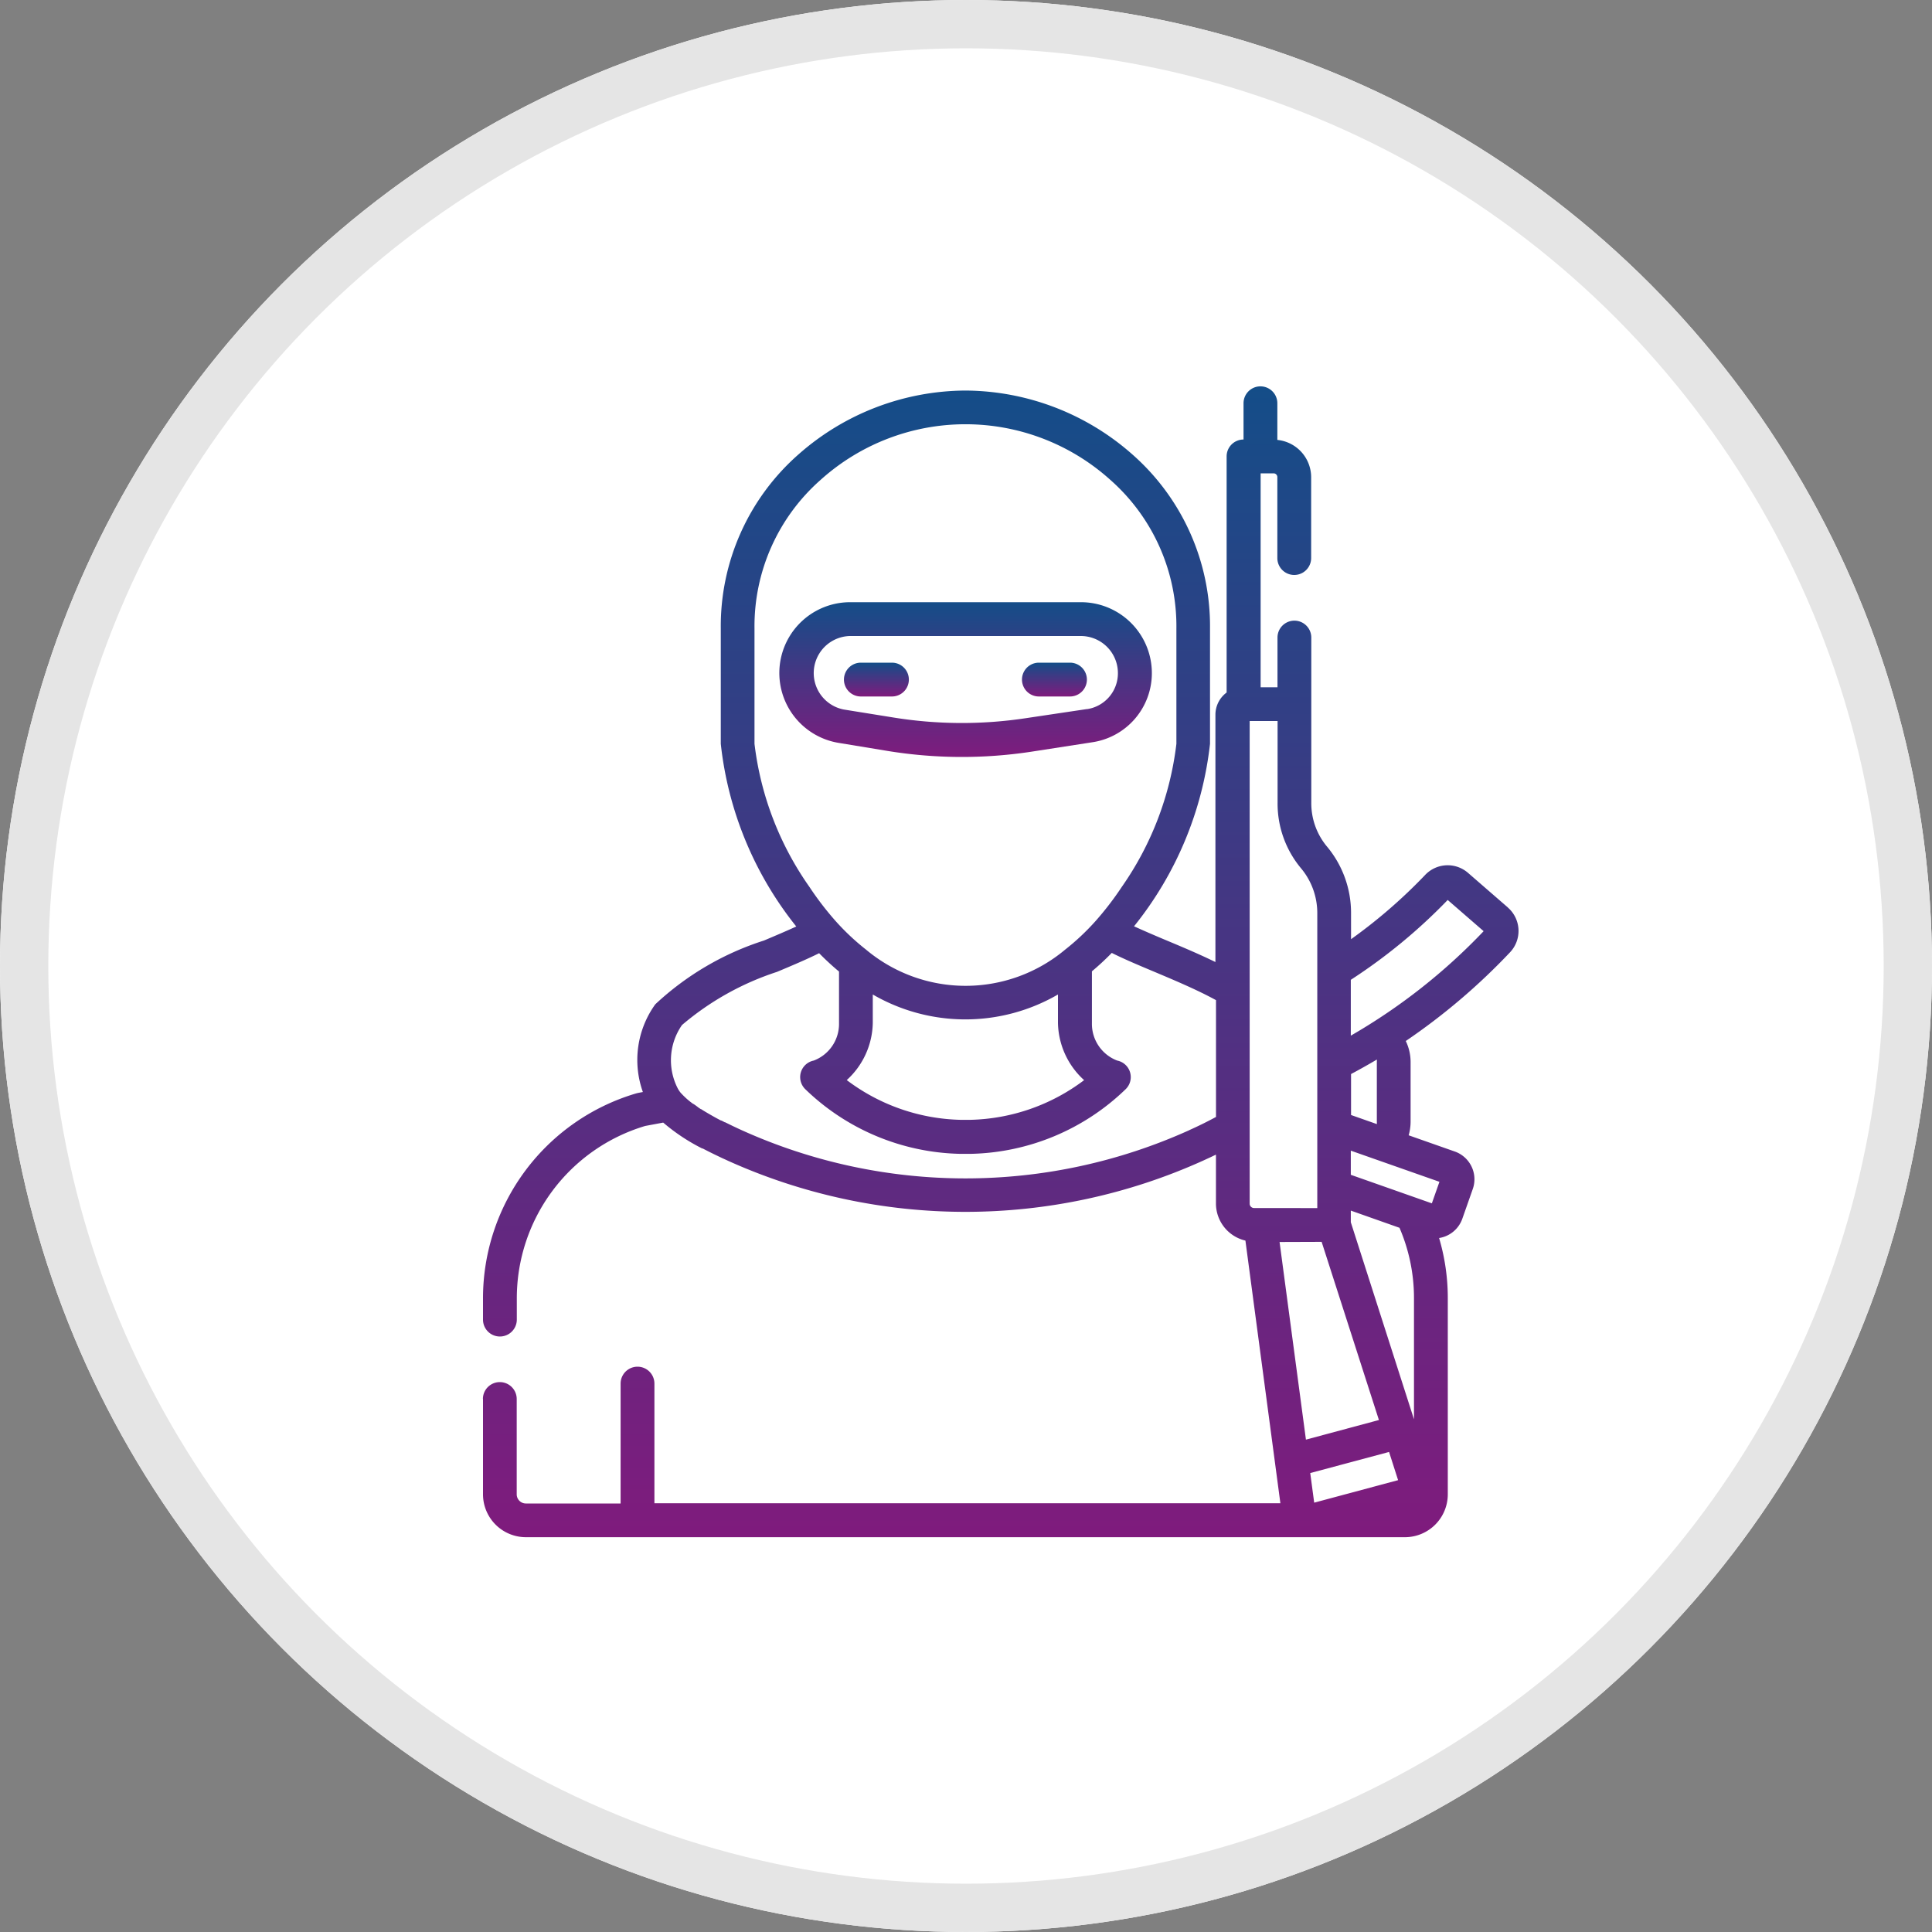
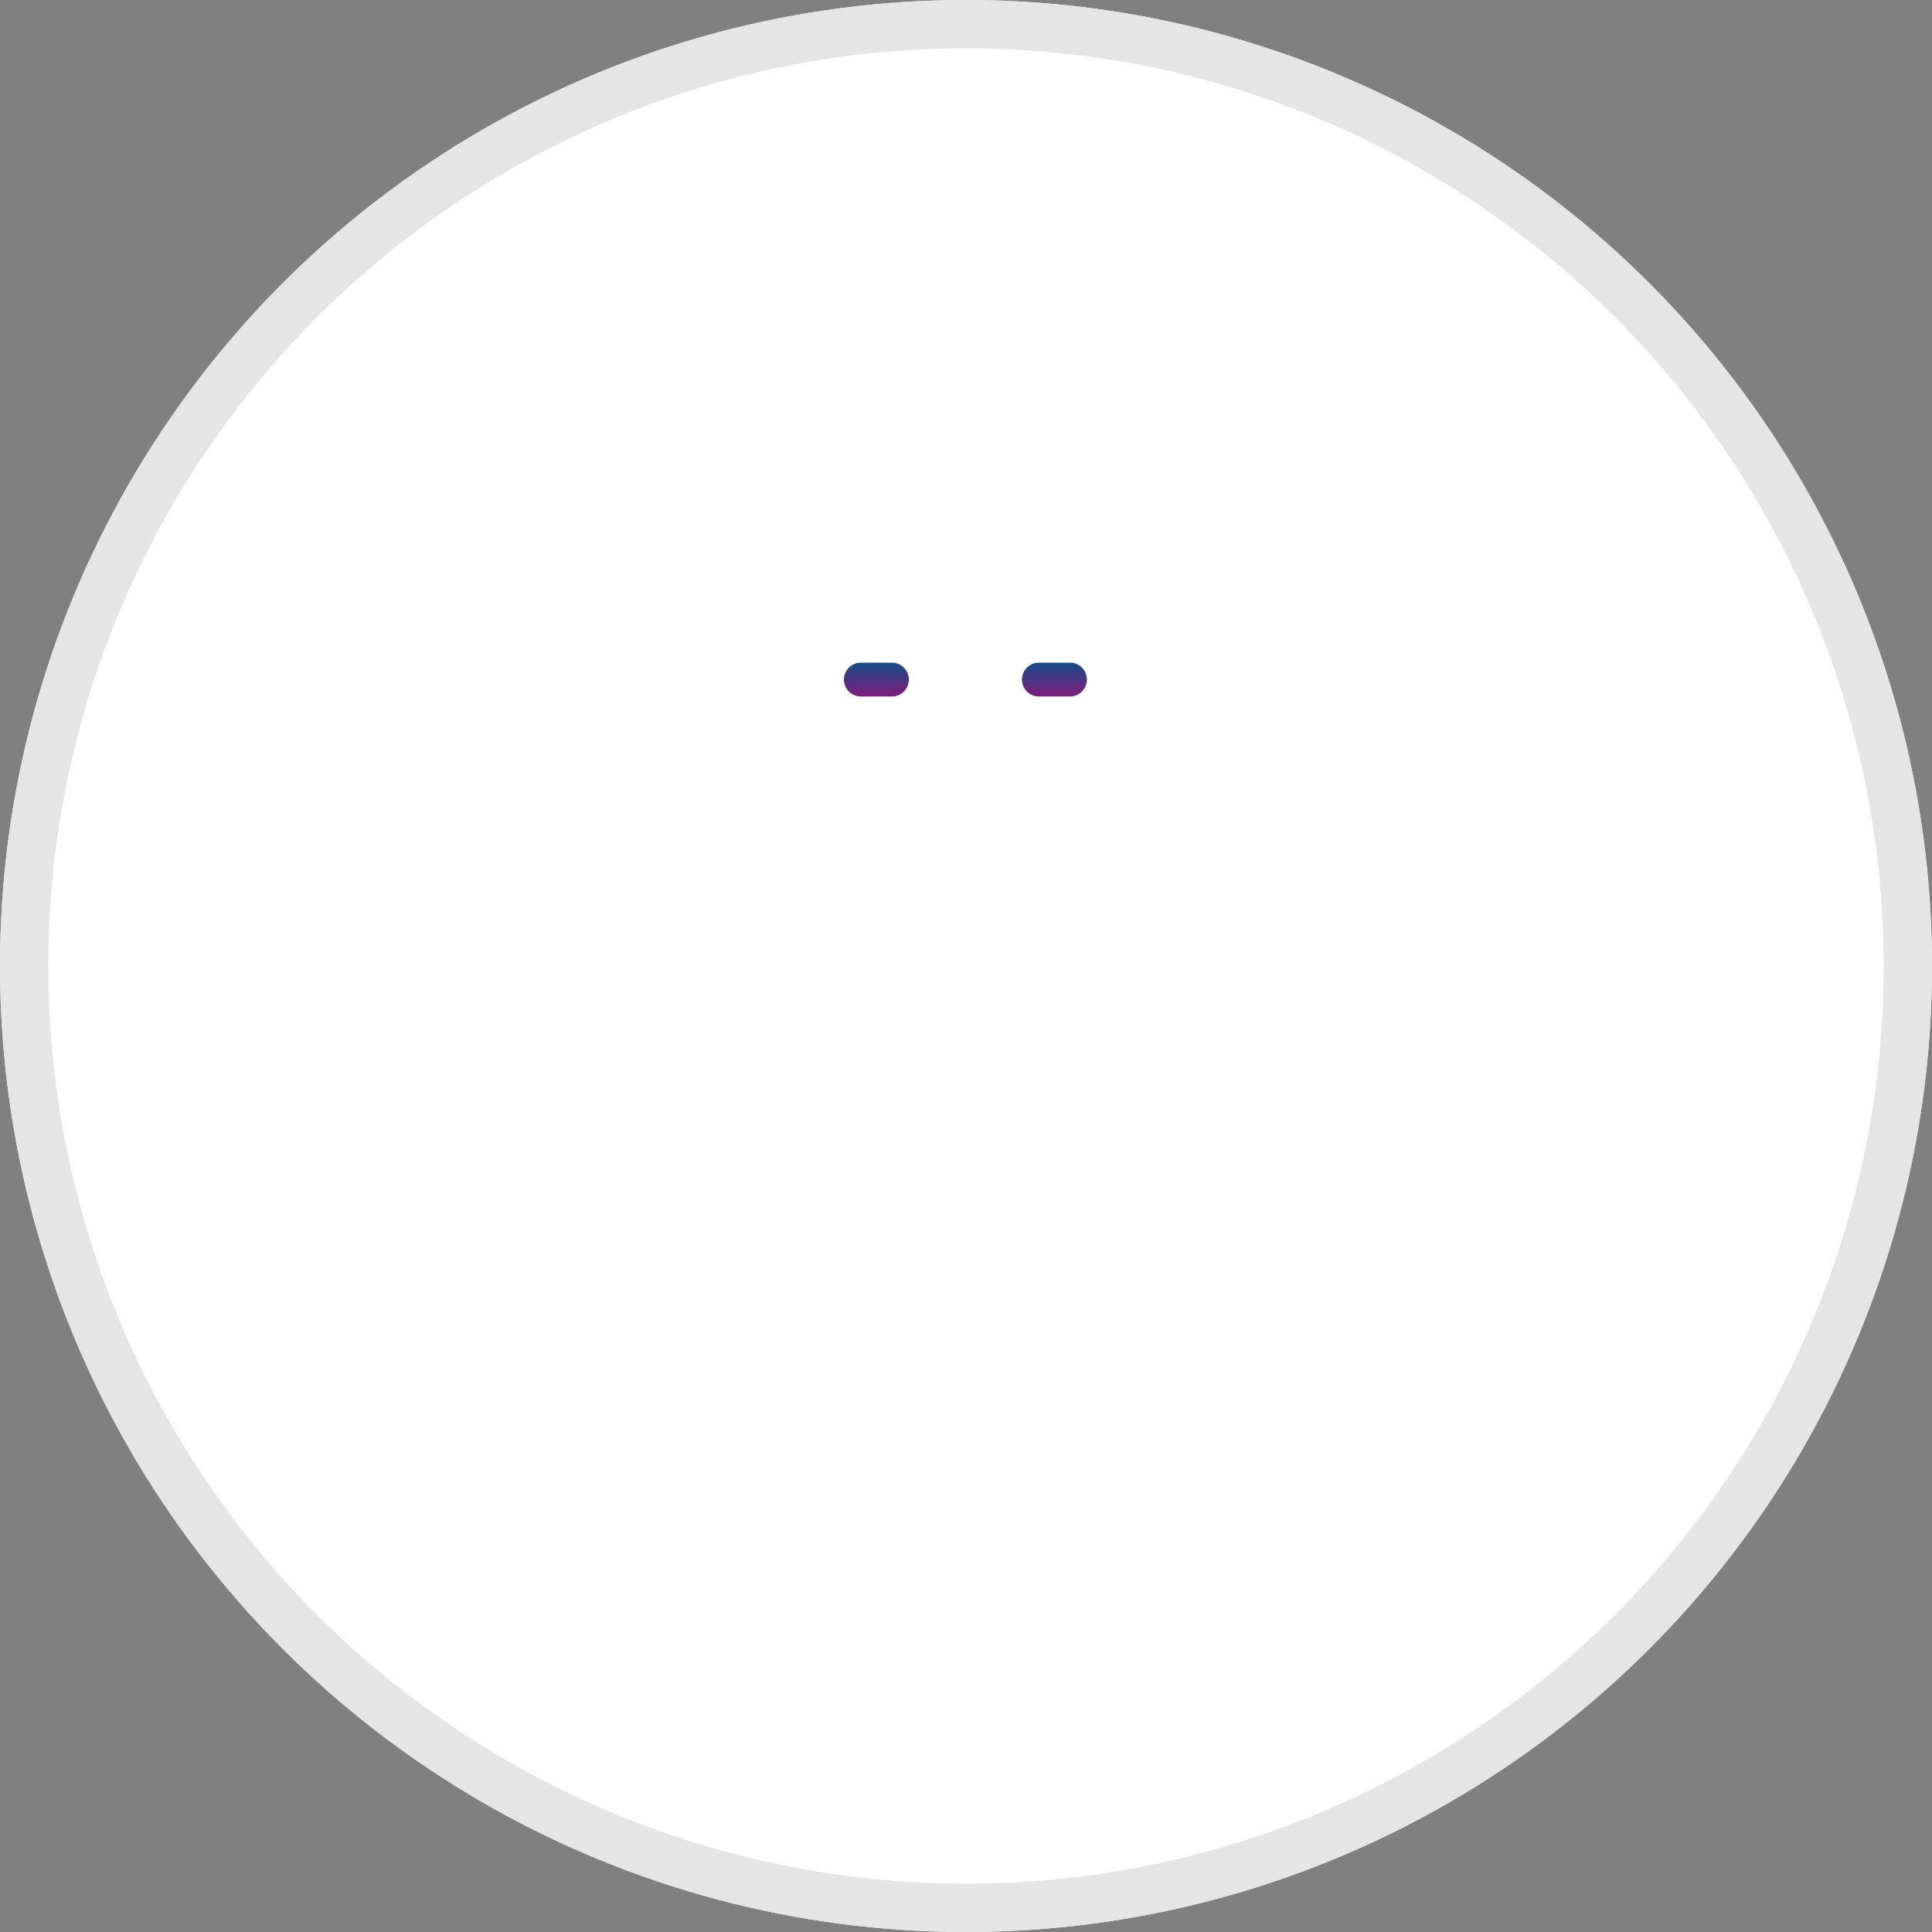
<svg xmlns="http://www.w3.org/2000/svg" width="40" height="40" viewBox="0 0 40 40">
  <rect x="0" y="0" width="40" height="40" fill="#808080" stroke="none" />
  <defs>
    <linearGradient id="linear-gradient" x1="0.5" x2="0.5" y2="1" gradientUnits="objectBoundingBox">
      <stop offset="0" stop-color="#144d88" />
      <stop offset="1" stop-color="#7f1b7d" />
    </linearGradient>
  </defs>
  <g id="Burglary_Insurance_Policy" data-name="Burglary Insurance Policy" transform="translate(-226 -3190)">
    <g id="Ellipse_597" data-name="Ellipse 597" transform="translate(226 3190)" fill="#fff" stroke="#e5e5e5" stroke-width="1">
      <circle cx="20" cy="20" r="20" stroke="none" />
      <circle cx="20" cy="20" r="19.5" fill="none" />
    </g>
    <g id="Group_2129" transform="translate(10885.512 -3376.774)">
      <g id="burglary" transform="translate(-10649.512 6574.774)">
        <g id="Group_2122" transform="translate(7.474 5.72)">
          <g id="Group_2121" transform="translate(0)">
            <path id="Path_17200" d="M1.992,0H1.348a.349.349,0,0,0,0,.7h.644a.349.349,0,0,0,0-.7Z" transform="translate(-0.999)" fill="url(#linear-gradient)" />
          </g>
        </g>
        <g id="Group_2124" transform="translate(11.16 5.72)">
          <g id="Group_2123" transform="translate(0)">
            <path id="Path_17201" d="M1.993,0H1.349a.349.349,0,0,0,0,.7h.644a.349.349,0,0,0,0-.7Z" transform="translate(-1)" fill="url(#linear-gradient)" />
          </g>
        </g>
        <g id="Group_2126" transform="translate(6.133 4.468)">
          <g id="Group_2125" transform="translate(0)">
-             <path id="Path_17202" d="M7.252,0H2.469a1.466,1.466,0,0,0-.237,2.912l1.008.166a9.553,9.553,0,0,0,2.986.017L7.485,2.9h0A1.446,1.446,0,0,0,8.72,1.466,1.468,1.468,0,0,0,7.252,0Zm.126,2.212L6.119,2.4a8.858,8.858,0,0,1-2.769-.016L2.343,2.222A.768.768,0,0,1,2.467.7H7.25a.768.768,0,0,1,.767.767.75.75,0,0,1-.64.747h0Z" transform="translate(-1.005)" fill="url(#linear-gradient)" />
-           </g>
+             </g>
        </g>
        <g id="Group_2128" transform="translate(0)">
          <g id="Group_2127" transform="translate(0)">
-             <path id="Path_17203" d="M22.221,10.79h0l-.828-.719a.642.642,0,0,0-.885.042,10.791,10.791,0,0,1-1.536,1.332V10.9a2.141,2.141,0,0,0-.505-1.381,1.4,1.4,0,0,1-.318-.9V5.2a.349.349,0,0,0-.7,0h0V6.229H17.1V1.8h.268a.078.078,0,0,1,.078.078h0V3.554a.349.349,0,0,0,.7,0V1.879a.777.777,0,0,0-.7-.771h0V.349a.349.349,0,0,0-.7,0V1.1a.349.349,0,0,0-.35.348h0v4.89a.572.572,0,0,0-.232.459v5.121c-.331-.162-.687-.312-1.015-.449-.239-.1-.471-.2-.67-.291A7.316,7.316,0,0,0,16.052,7.4V5.012a4.735,4.735,0,0,0-1.609-3.605A5.256,5.256,0,0,0,10.992.086h-.008A5.256,5.256,0,0,0,7.533,1.407a4.733,4.733,0,0,0-1.61,3.605V7.4a7.312,7.312,0,0,0,1.563,3.782c-.2.092-.431.19-.67.291a5.938,5.938,0,0,0-2.249,1.32,1.97,1.97,0,0,0-.257,1.816l-.1.019-.033.008A4.424,4.424,0,0,0,1,18.881v.44a.349.349,0,1,0,.7,0h0v-.44a3.725,3.725,0,0,1,2.657-3.569l.374-.07a4,4,0,0,0,.807.536l.01,0,.084.043.055.028.091.045.1.048.046.022c.047.023.1.045.145.067a11.951,11.951,0,0,0,9.837,0l.128-.059.031-.014.094-.045.016-.007v1.012a.789.789,0,0,0,.61.767l.724,5.438H4.549V20.646a.349.349,0,1,0-.7,0h0v2.482H1.887a.19.19,0,0,1-.189-.189V20.965a.349.349,0,0,0-.7,0H1v1.974a.889.889,0,0,0,.887.887h18.2l-1.468-.4,1.468.4a.888.888,0,0,0,.888-.887V18.881a4.37,4.37,0,0,0-.18-1.249.609.609,0,0,0,.481-.4l.216-.614a.609.609,0,0,0-.372-.777h0l-.955-.336a1.044,1.044,0,0,0,.04-.279V13.985a1,1,0,0,0-.1-.432,13.063,13.063,0,0,0,2.158-1.836.643.643,0,0,0-.023-.908l-.022-.02ZM6.621,7.4V5.012A4.037,4.037,0,0,1,7.989,1.936a4.481,4.481,0,0,1,6,0,4.038,4.038,0,0,1,1.367,3.076V7.4a6.5,6.5,0,0,1-1.131,2.963,6.388,6.388,0,0,1-.537.7h0a4.926,4.926,0,0,1-.644.605l-.013.011a3.209,3.209,0,0,1-4.079,0l-.014-.012a4.9,4.9,0,0,1-.644-.605l0,0a6.37,6.37,0,0,1-.536-.7A6.472,6.472,0,0,1,6.621,7.4Zm6.826,6.962a4.06,4.06,0,0,1-2.358.823h-.2a4.06,4.06,0,0,1-2.358-.823,1.637,1.637,0,0,0,.539-1.182v-.59a3.822,3.822,0,0,0,3.834,0v.588a1.639,1.639,0,0,0,.54,1.184h0ZM15.621,15.4a11.251,11.251,0,0,1-9.263,0l-.085-.039-.023-.011-.062-.029-.021-.01-.155-.076-.007,0L5.938,15.2l-.009,0c-.073-.037-.139-.074-.2-.109h0c-.062-.035-.119-.069-.17-.1l0,0-.044-.028-.006,0-.044-.029h0L5.421,14.9,5.4,14.885l-.017-.012-.023-.016-.006,0a1.546,1.546,0,0,1-.245-.215l-.007-.006a.542.542,0,0,1-.069-.1,1.275,1.275,0,0,1,.087-1.314,5.8,5.8,0,0,1,1.966-1.1c.317-.133.622-.262.873-.387a5.6,5.6,0,0,0,.412.38v1.071a.811.811,0,0,1-.524.772.349.349,0,0,0-.174.593,4.752,4.752,0,0,0,3.2,1.338h.232a4.751,4.751,0,0,0,3.2-1.338.349.349,0,0,0-.174-.593.812.812,0,0,1-.524-.772V12.11a5.447,5.447,0,0,0,.411-.381c.251.126.555.254.872.387.425.179.9.379,1.286.591v2.418h0c-.163.089-.35.182-.555.274h0Zm3.351-1.163q.27-.144.534-.3a.287.287,0,0,1,0,.048v1.242a.354.354,0,0,1,0,.046l-.534-.188Zm-2.009,2.774a.091.091,0,0,1-.09-.09V6.928h.578v1.69a2.092,2.092,0,0,0,.482,1.355,1.445,1.445,0,0,1,.34.931v6.108Zm1.4.7L19.549,21.4l-1.511.406-.546-4.092Zm-.154,5.4-.082-.613,1.632-.437.187.584Zm.758-5.806v-.241l1.008.356a3.675,3.675,0,0,1,.3,1.46v2.505Zm1.835-.837-.157.446-1.678-.591v-.5Zm-1.835-3.029V12.286a11.4,11.4,0,0,0,2.006-1.653l.744.646a12.213,12.213,0,0,1-2.748,2.162Z" transform="translate(-1)" fill="url(#linear-gradient)" />
-           </g>
+             </g>
        </g>
      </g>
    </g>
  </g>
</svg>